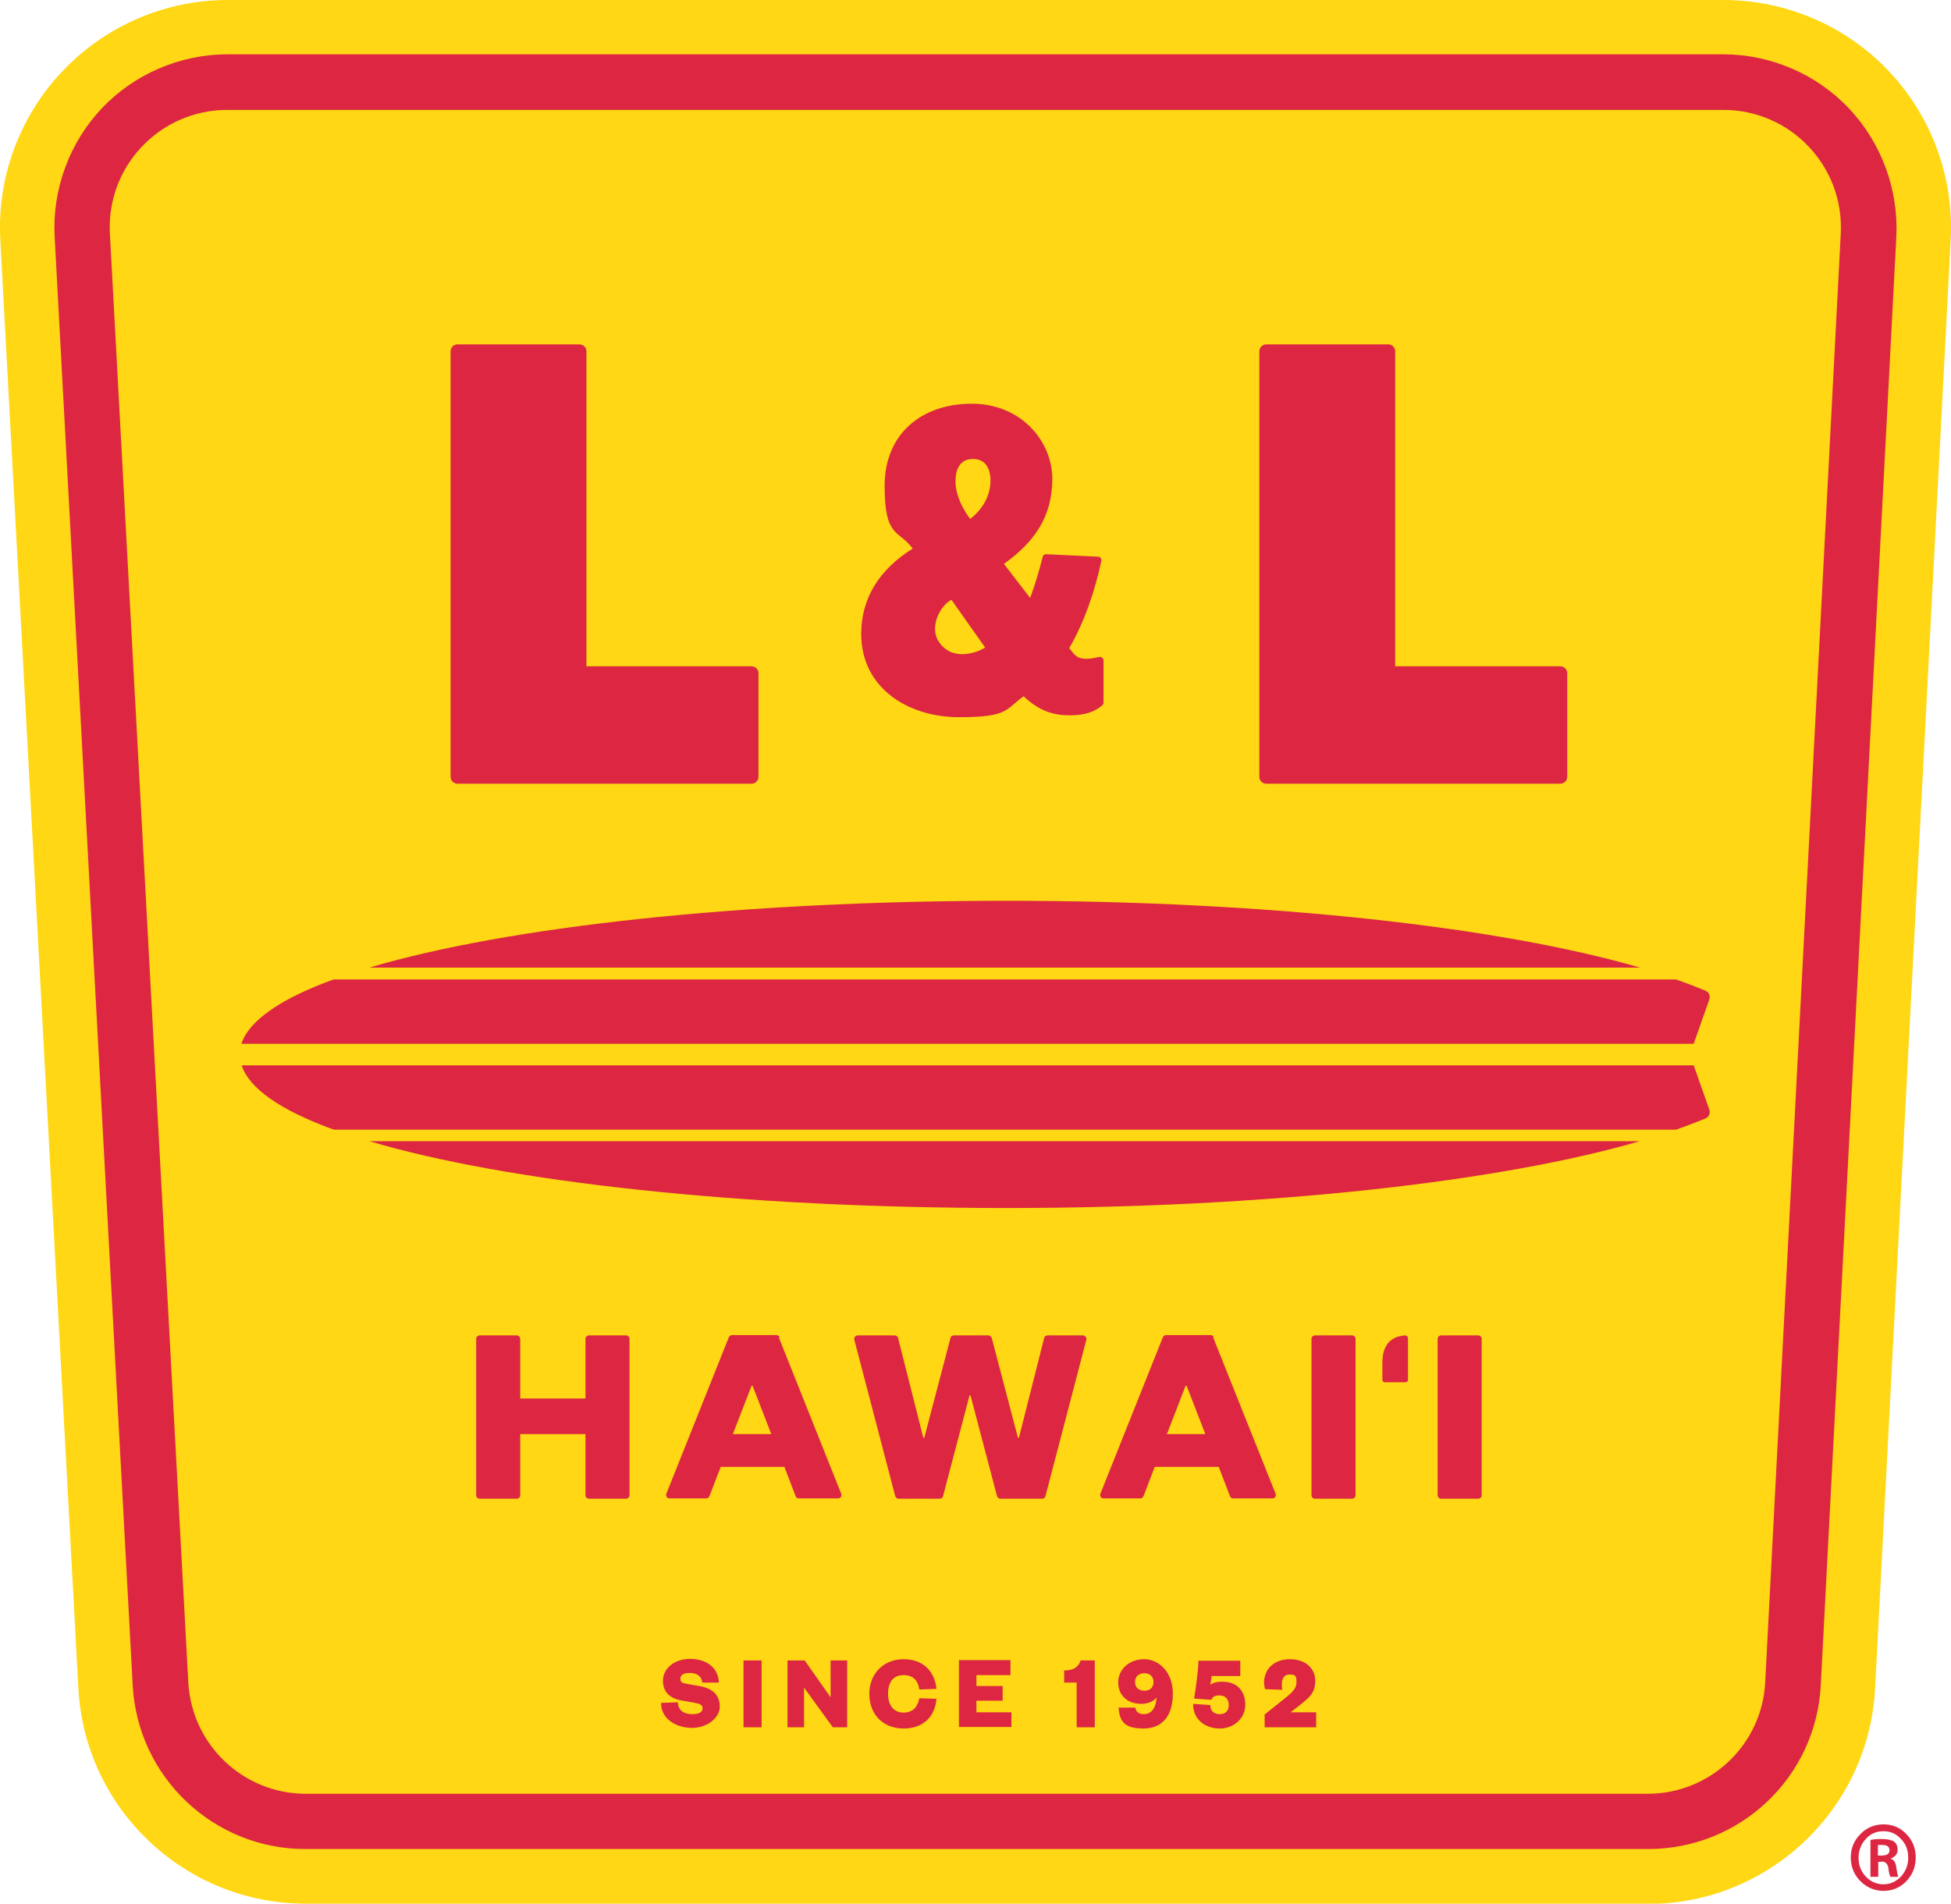
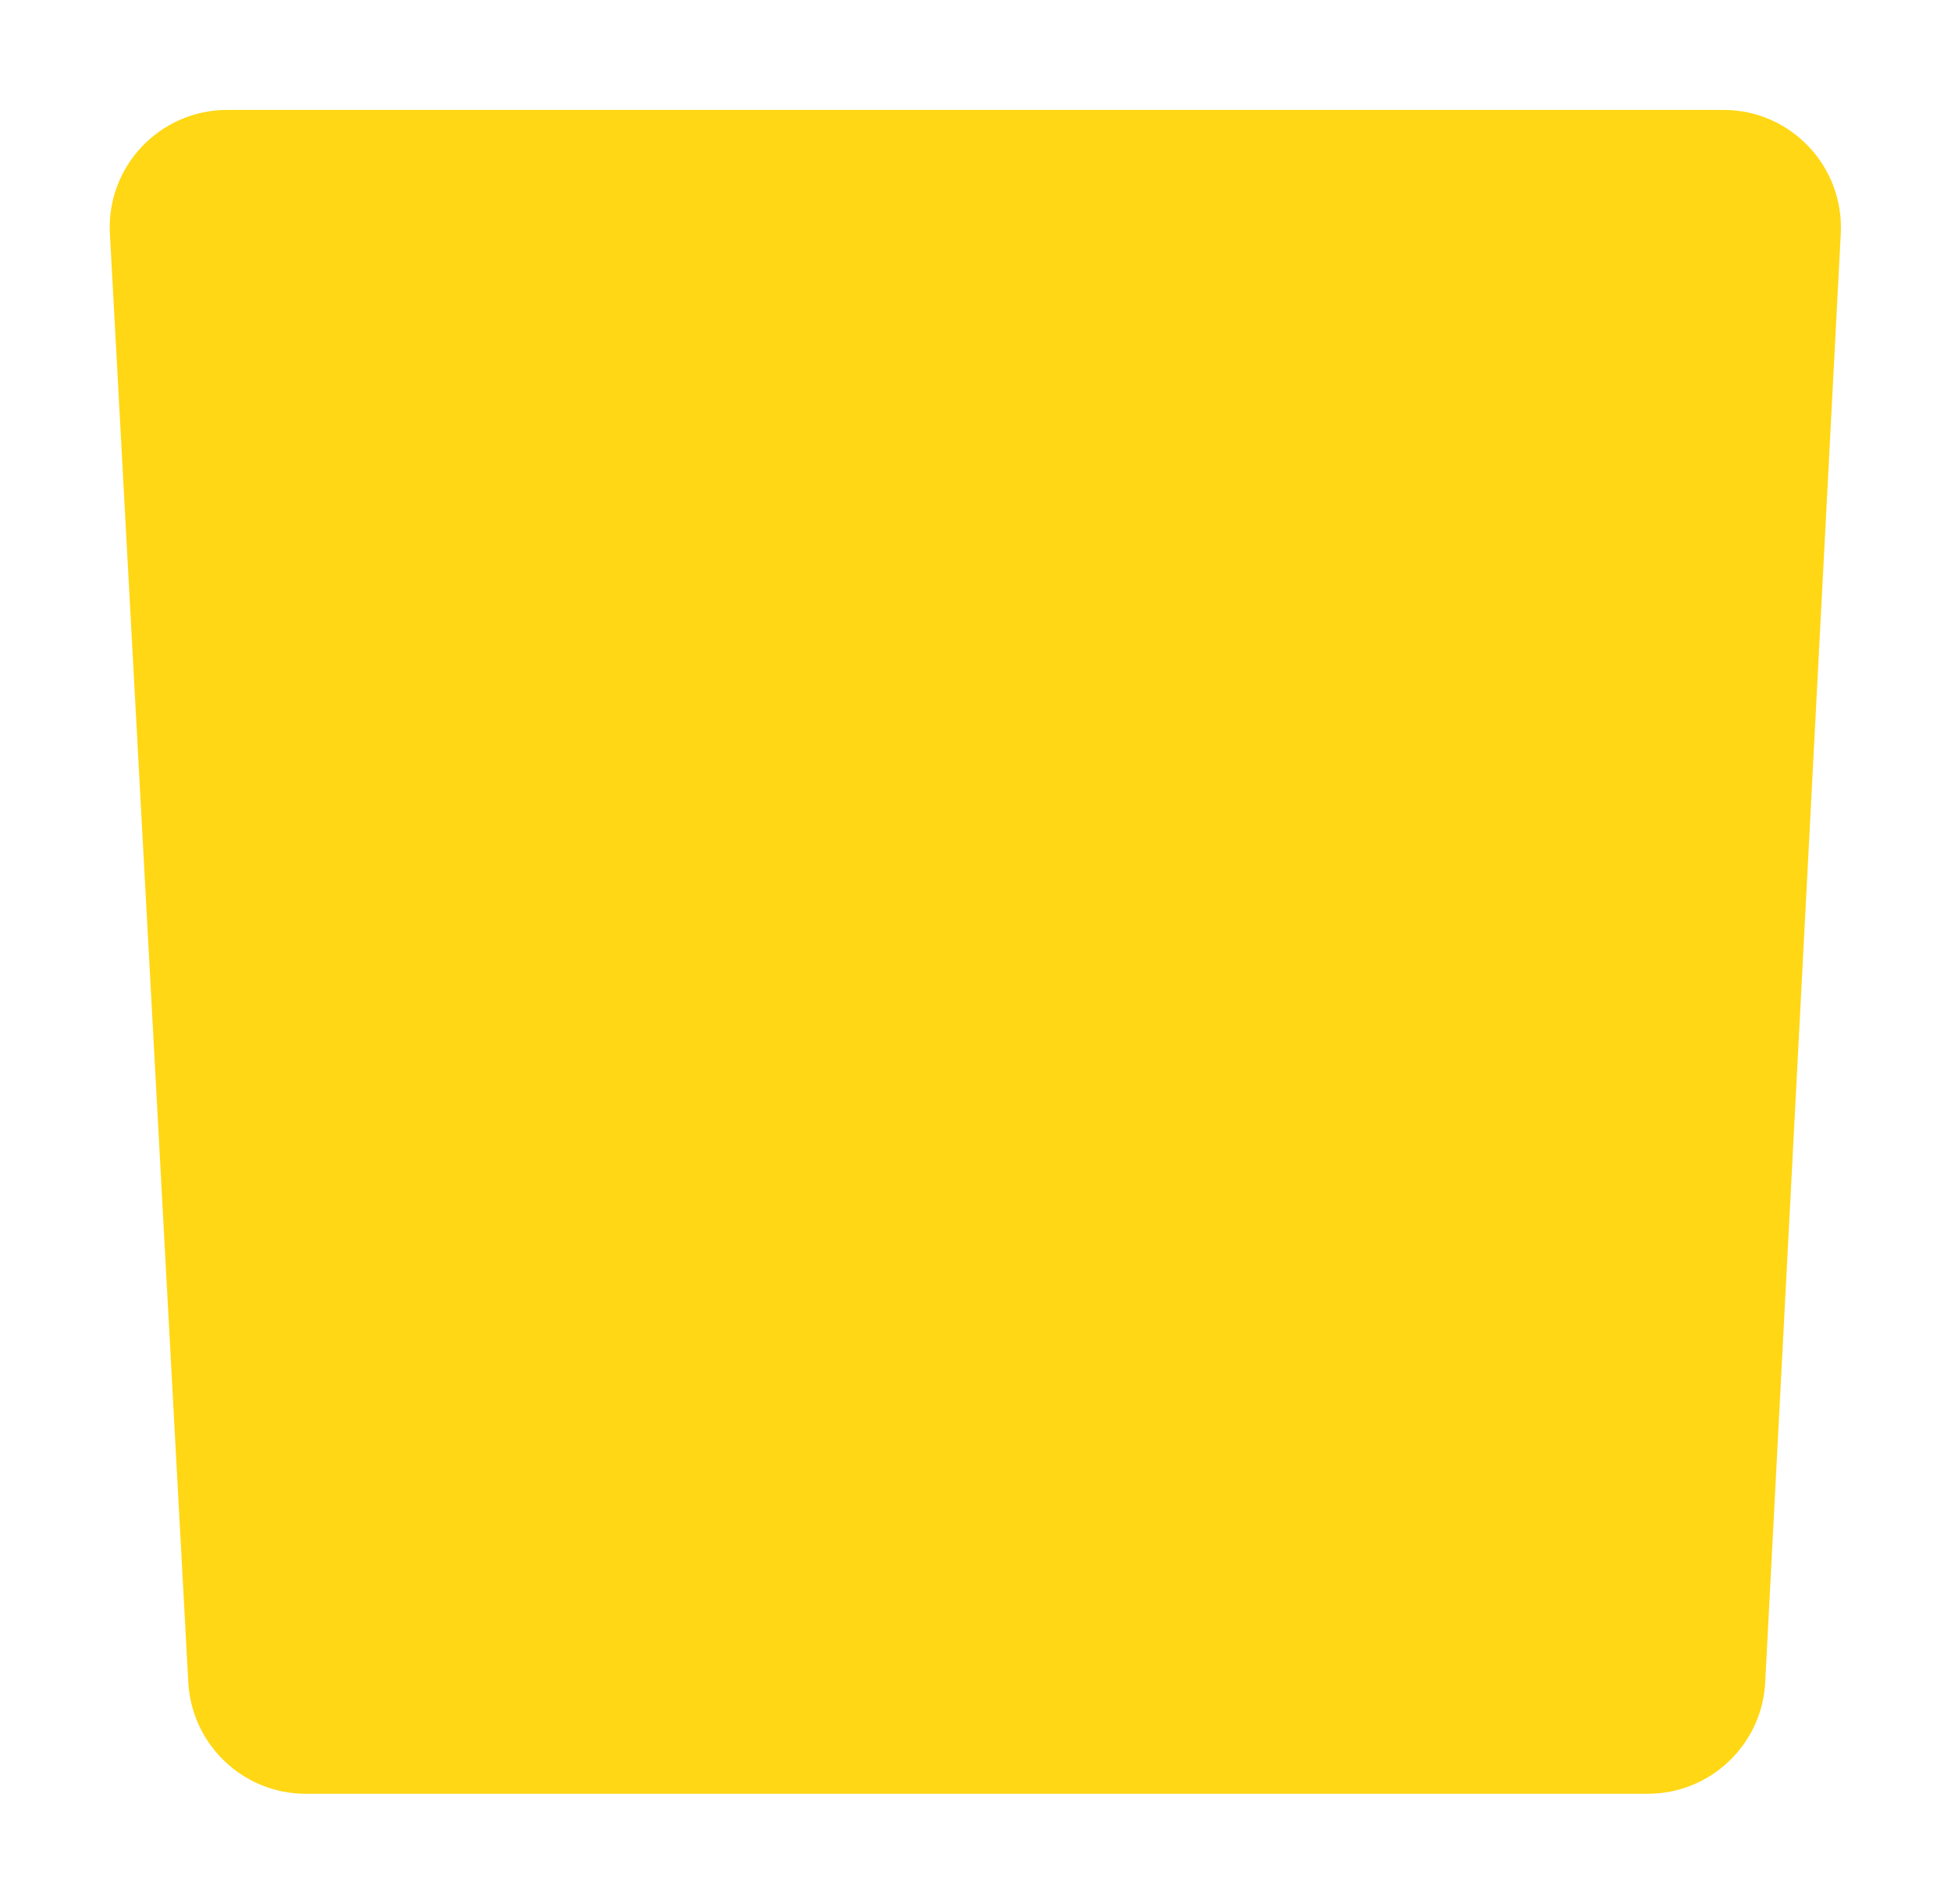
<svg xmlns="http://www.w3.org/2000/svg" viewBox="0 0 624.8 609.7">
-   <path d="M97.9 609.7c-38.7 0-70.7-30.3-72.8-68.9l-25-464C-1 56.9 6.3 37.2 20 22.8 33.7 8.3 52.9 0 72.9 0H552c19.9 0 39.2 8.3 52.8 22.7 13.7 14.4 21 34.1 19.9 54l-24.2 464c-2 38.7-34 69.1-72.8 69.1H97.9Z" fill="#ffd714" />
-   <path d="M97.8 592.2c-29.4 0-53.7-23-55.3-52.4l-25-464c-.8-15.1 4.7-30.1 15.1-41.1 10.4-11 25.1-17.3 40.2-17.3h479.1c15.1 0 29.8 6.3 40.2 17.3 10.4 11 15.9 25.9 15.2 41l-24.2 464c-1.5 29.5-25.8 52.5-55.3 52.5h-430ZM608.8 601c-1.6 1.6-3.4 2.5-5.6 2.5s-4.1-.8-5.7-2.5c-1.6-1.7-2.3-3.7-2.3-6s.8-4.4 2.3-6c1.5-1.7 3.4-2.5 5.7-2.5s4 .8 5.6 2.5c1.6 1.6 2.3 3.7 2.3 6s-.8 4.3-2.3 6m-13 1.5c2 2 4.5 3.1 7.4 3.1s5.4-1.1 7.3-3.1c2-2.1 3-4.6 3-7.6s-1-5.4-3-7.5c-2-2.1-4.5-3.1-7.3-3.1s-5.4 1-7.4 3.1c-2.1 2.1-3.1 4.6-3.1 7.5s1 5.5 3.1 7.6m6.7-6.3c1.2 0 1.9.6 2.2 1.8.2 1.8.5 2.8.7 3.1h2.5c-.2-.6-.4-1.6-.6-2.9-.2-1.7-.8-2.7-1.9-2.9 1.5-.6 2.3-1.5 2.3-2.8s-.4-2.2-1.2-2.7c-.8-.5-2.1-.8-3.7-.8s-2.4 0-3.8.3v11.8h2.5v-4.8h1.1m.2-5.4c1.6 0 2.3.6 2.3 1.7s-.8 1.7-2.5 1.7h-1.2v-3.4h1.4Z" fill="#dc2642" />
  <path d="M527.8 574.5H97.9c-20 0-36.5-15.7-37.6-35.7L35.2 74.9c-1.2-21.6 16-39.7 37.6-39.7h479.1c21.6 0 38.7 18.1 37.6 39.6l-24.2 464c-1 20-17.6 35.7-37.6 35.7Z" fill="#ffd714" />
-   <path d="M322.5 386.9c84.2 0 158.3-8.5 202.6-21.4H118.3c44.2 13.1 119.1 21.4 204.2 21.4ZM77.4 334.3h465l5-14.2c.4-1.1-.1-2.3-1.2-2.8-2.9-1.2-6-2.4-9.4-3.6h-430c-16.8 6.1-27 13.1-29.5 20.6ZM322.5 288.5c-85.1 0-160.1 8.3-204.2 21.4h406.9c-44.3-12.9-118.5-21.4-202.6-21.4ZM106.8 361.8h430c3.3-1.2 6.5-2.4 9.4-3.6 1.1-.5 1.6-1.7 1.2-2.8l-5-14.2h-465c2.4 7.5 12.7 14.5 29.5 20.6ZM152.5 478.9v-50.1c0-.6.5-1.1 1.1-1.1h11.9c.6 0 1.1.5 1.1 1.1v19.1h20.9v-19.1c0-.6.5-1.1 1.1-1.1h11.9c.6 0 1.1.5 1.1 1.1v50.1c0 .6-.5 1.1-1.1 1.1h-11.9c-.6 0-1.1-.5-1.1-1.1v-19.6h-20.9v19.6c0 .6-.5 1.1-1.1 1.1h-11.9c-.6 0-1.1-.5-1.1-1.1ZM249.4 428.3l20 50.1c.3.7-.2 1.5-1 1.5h-12.6c-.5 0-.9-.3-1-.7l-3.6-9.4h-20.4l-3.6 9.4c-.2.4-.6.7-1 .7h-11.8c-.8 0-1.3-.8-1-1.5l20-50.1c.2-.4.6-.7 1-.7h14.3c.4 0 .9.3 1 .7Zm-14.7 31H247l-6-15.5h-.3l-6 15.5ZM326 460.5h.3l8.1-32c.1-.5.6-.8 1.1-.8h11.3c.7 0 1.3.7 1.1 1.4l-13.1 50.1c-.1.5-.6.8-1.1.8h-13.3c-.5 0-.9-.3-1.1-.8l-8.5-32.3h-.3l-8.5 32.3c-.1.5-.6.8-1.1.8h-13.1c-.5 0-.9-.3-1.1-.8l-13.1-50.1c-.2-.7.4-1.4 1.1-1.4h11.8c.5 0 1 .3 1.1.8l8.1 32h.3l8.4-32c.1-.5.6-.8 1.1-.8h11c.5 0 .9.3 1.1.8l8.4 32ZM388.5 428.3l20 50.1c.3.7-.2 1.5-1 1.5h-12.6c-.5 0-.9-.3-1-.7l-3.6-9.4h-20.5l-3.6 9.4c-.2.4-.6.7-1 .7h-11.8c-.8 0-1.3-.8-1-1.5l20-50.1c.2-.4.6-.7 1-.7h14.3c.5 0 .9.3 1 .7Zm-14.8 31H386l-6-15.5h-.3l-6 15.5ZM434.1 428.8v50.1c0 .6-.5 1.1-1.1 1.1h-11.9c-.6 0-1.1-.5-1.1-1.1v-50.1c0-.6.5-1.1 1.1-1.1H433c.6 0 1.1.5 1.1 1.1ZM450 442.7h-6.5c-.5 0-.8-.4-.8-.8v-5.5c0-3.4 1-8.3 7.3-8.7.5 0 .9.4.9.8v13.4c0 .5-.4.8-.8.8ZM474.5 428.8v50.1c0 .6-.5 1.1-1.1 1.1h-11.9c-.6 0-1.1-.5-1.1-1.1v-50.1c0-.6.5-1.1 1.1-1.1h11.9c.6 0 1.1.5 1.1 1.1ZM185.6 110.3h-39.1c-1.2 0-2.2 1-2.2 2.2v136.3c0 1.2 1 2.2 2.2 2.2h94.2c1.2 0 2.2-1 2.2-2.2v-33.2c0-1.2-1-2.2-2.2-2.2h-52.9V112.5c0-1.2-1-2.2-2.2-2.2ZM342.4 207.6c4.8-8.2 8.3-18.4 10.3-28 .1-.7-.4-1.3-1-1.3l-16.7-.8c-.5 0-1 .3-1.1.9-1.2 4.8-2.5 9.1-4 13.1l-8.4-10.9c9.8-7 15.5-15.2 15.5-27.2s-9.9-24.1-25.8-24.1-27.9 9.5-27.9 26.3 4.4 13.9 9 20.1c-10.6 6.6-16.5 15.8-16.5 27.3 0 17.6 15.3 26.7 31.3 26.7s14.8-2.5 20.7-6.7c5.1 4.8 9.6 6.1 14.8 6.1s8.1-1.3 10.4-3.2c.2-.2.4-.5.4-.8v-13.6c0-.7-.7-1.2-1.4-1.1-1.8.4-3 .6-3.9.6-3.1 0-3.8-1-5.5-3.2Zm-41.7-2c-3.2-4.7.3-11.6 4-13.5l10.8 15.3c-2.5 1.6-10.5 4.6-14.8-1.8Zm10-39.4c-2.5-3.3-4.7-7.8-4.7-12s1.6-7.2 5.6-7.2 5.6 3.1 5.6 6.9-1.6 8.5-6.5 12.3ZM444.6 110.3h-39.1c-1.2 0-2.2 1-2.2 2.2v136.3c0 1.2 1 2.2 2.2 2.2h94.2c1.2 0 2.2-1 2.2-2.2v-33.2c0-1.2-1-2.2-2.2-2.2h-52.9V112.5c0-1.2-1-2.2-2.2-2.2ZM217.1 545.4c.2 2.7 2.3 3.6 4.6 3.6s3.3-.7 3.3-1.9-1.2-1.5-2.9-1.8l-3.9-.7c-3.5-.6-5.9-2.6-5.9-6.3s3.4-7 8.7-7 9.1 2.9 9.2 7.6h-5.3c-.2-2.1-1.8-3.1-4-3.1s-3 .7-3 1.9.8 1.4 2.1 1.6l4 .7c4.5.8 6.5 3.1 6.5 6.6s-3.9 6.8-8.9 6.8-9.9-2.8-9.9-8l5.3-.2ZM243.9 531.8v21.4h-5.8v-21.4h5.8ZM266 543.6v-11.8h5.3v21.4h-4.6l-9.2-12.7v12.7h-5.3v-21.4h5.5l8.3 11.8ZM289.4 531.4c6.5 0 10 4.2 10.5 9.5l-5.5.2c-.3-2.4-1.6-4.6-5-4.6s-5 2.3-5 6 1.8 6 5 6 4.6-2.2 5-4.6l5.5.2c-.4 5.3-3.9 9.5-10.5 9.5s-11-4.5-11-11.1 4.7-11.1 11-11.1ZM323.9 553.1h-16.8v-21.4h16.5v4.8h-10.9v3.5h8.4v4.7h-8.4v3.7h11.2v4.8ZM340.8 535c3 0 4.5-1 5.3-3.2h4.5v21.4h-5.8v-14.3h-4v-3.8ZM370.4 543.7c-1 1.2-2.8 2-4.8 2-4.7 0-7.5-2.8-7.5-6.9s3.5-7.4 8.3-7.4 9.2 4.2 9.2 11-3.1 11.2-9.4 11.2-7.6-2.4-8-6.7h5.4c.2 1.4 1.1 2.1 2.8 2.1 2.4 0 3.8-2.1 4-5.3Zm-3.9-7.8c-1.9 0-3 1.1-3 2.8s1.1 2.8 3 2.8 2.9-1.1 2.9-2.8-1.1-2.8-2.9-2.8ZM397.2 536.8H388c0 .9-.3 2-.4 2.8.8-.6 1.9-1 3.8-1 5 0 7.4 3.2 7.4 7.4s-3.5 7.6-8.2 7.6-8.6-3-8.5-7.9l5.5.4c0 1.8 1.1 2.9 3 2.9s2.9-1.1 2.9-2.9-1-3.1-2.9-3.1-2.1.5-2.7 1.4l-5.5-.4c.5-2.9 1.3-8.5 1.4-12.1h13.4v5ZM421.5 548.4v4.8H405v-4.1l5.9-4.7c3.3-2.6 4.3-3.7 4.3-5.8s-.6-2.3-2.3-2.3-2.4 1.4-2.4 3.1.1 1.3.2 1.8l-5.6-.2c-.1-.7-.3-1.4-.3-2 0-4.6 3.4-7.6 8.3-7.6s8.1 2.9 8.1 6.9-1.9 5.4-5.3 8.1l-2.6 2h8.2Z" fill="#dc2642" />
</svg>